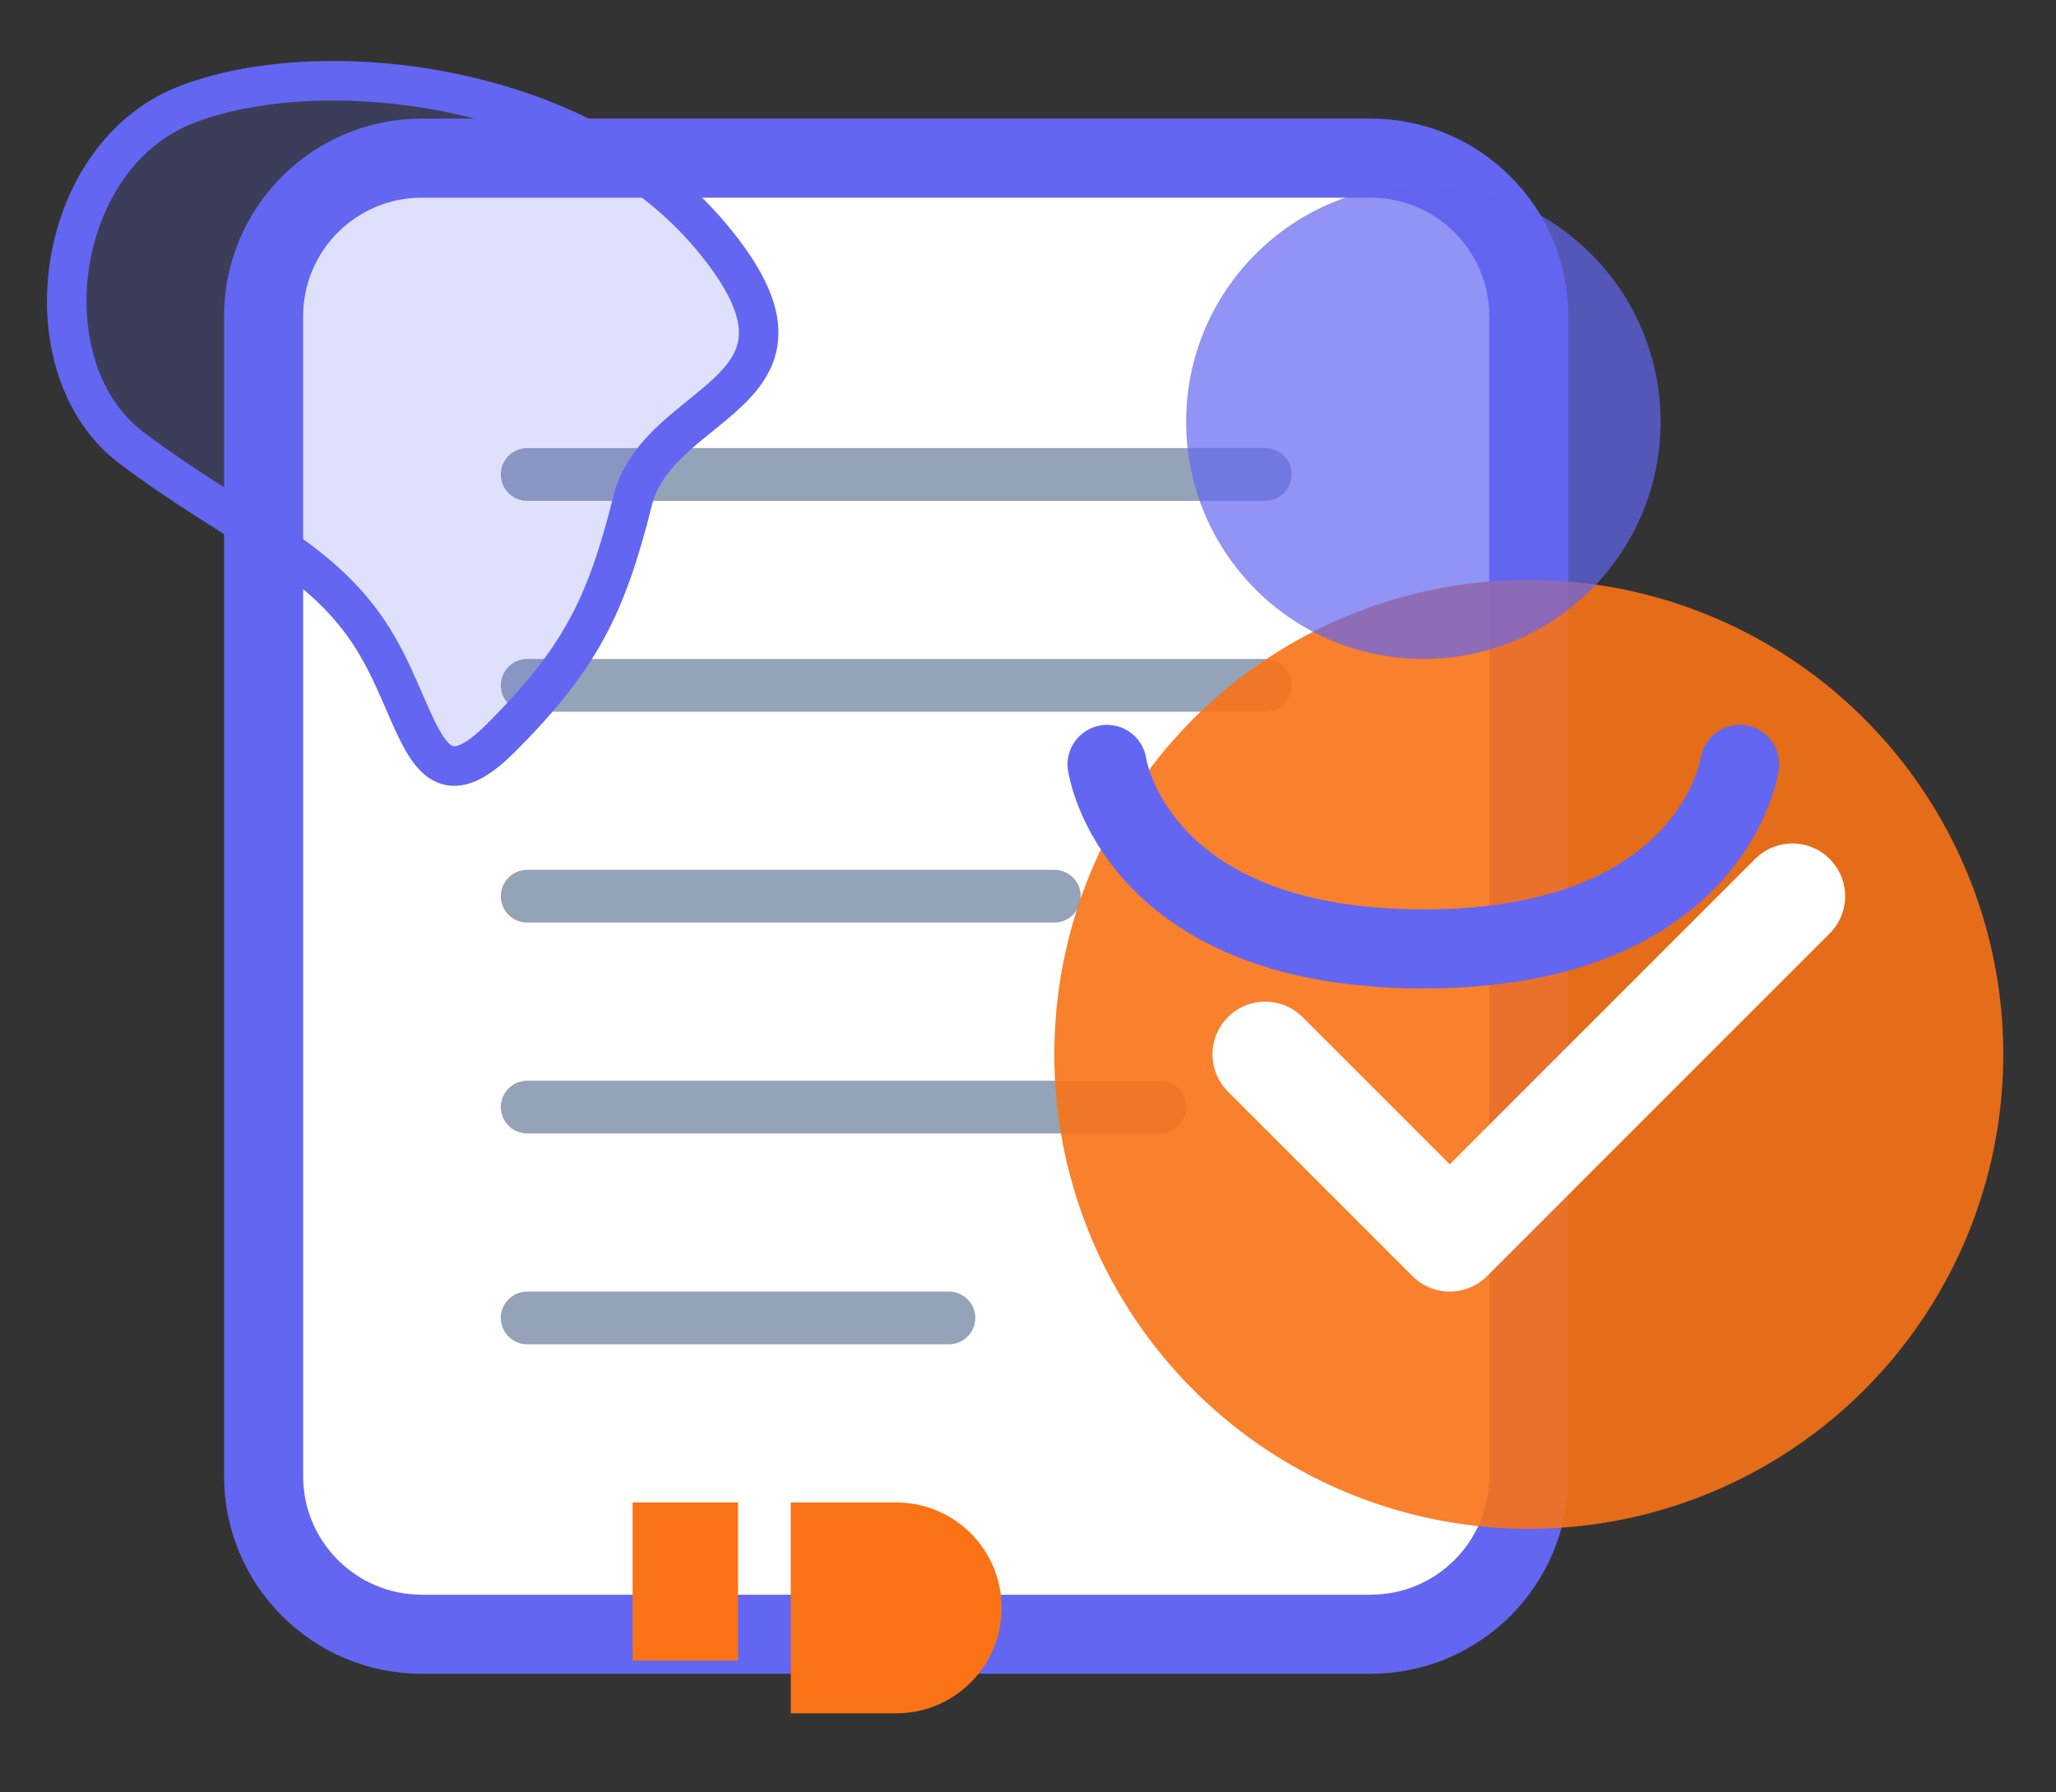
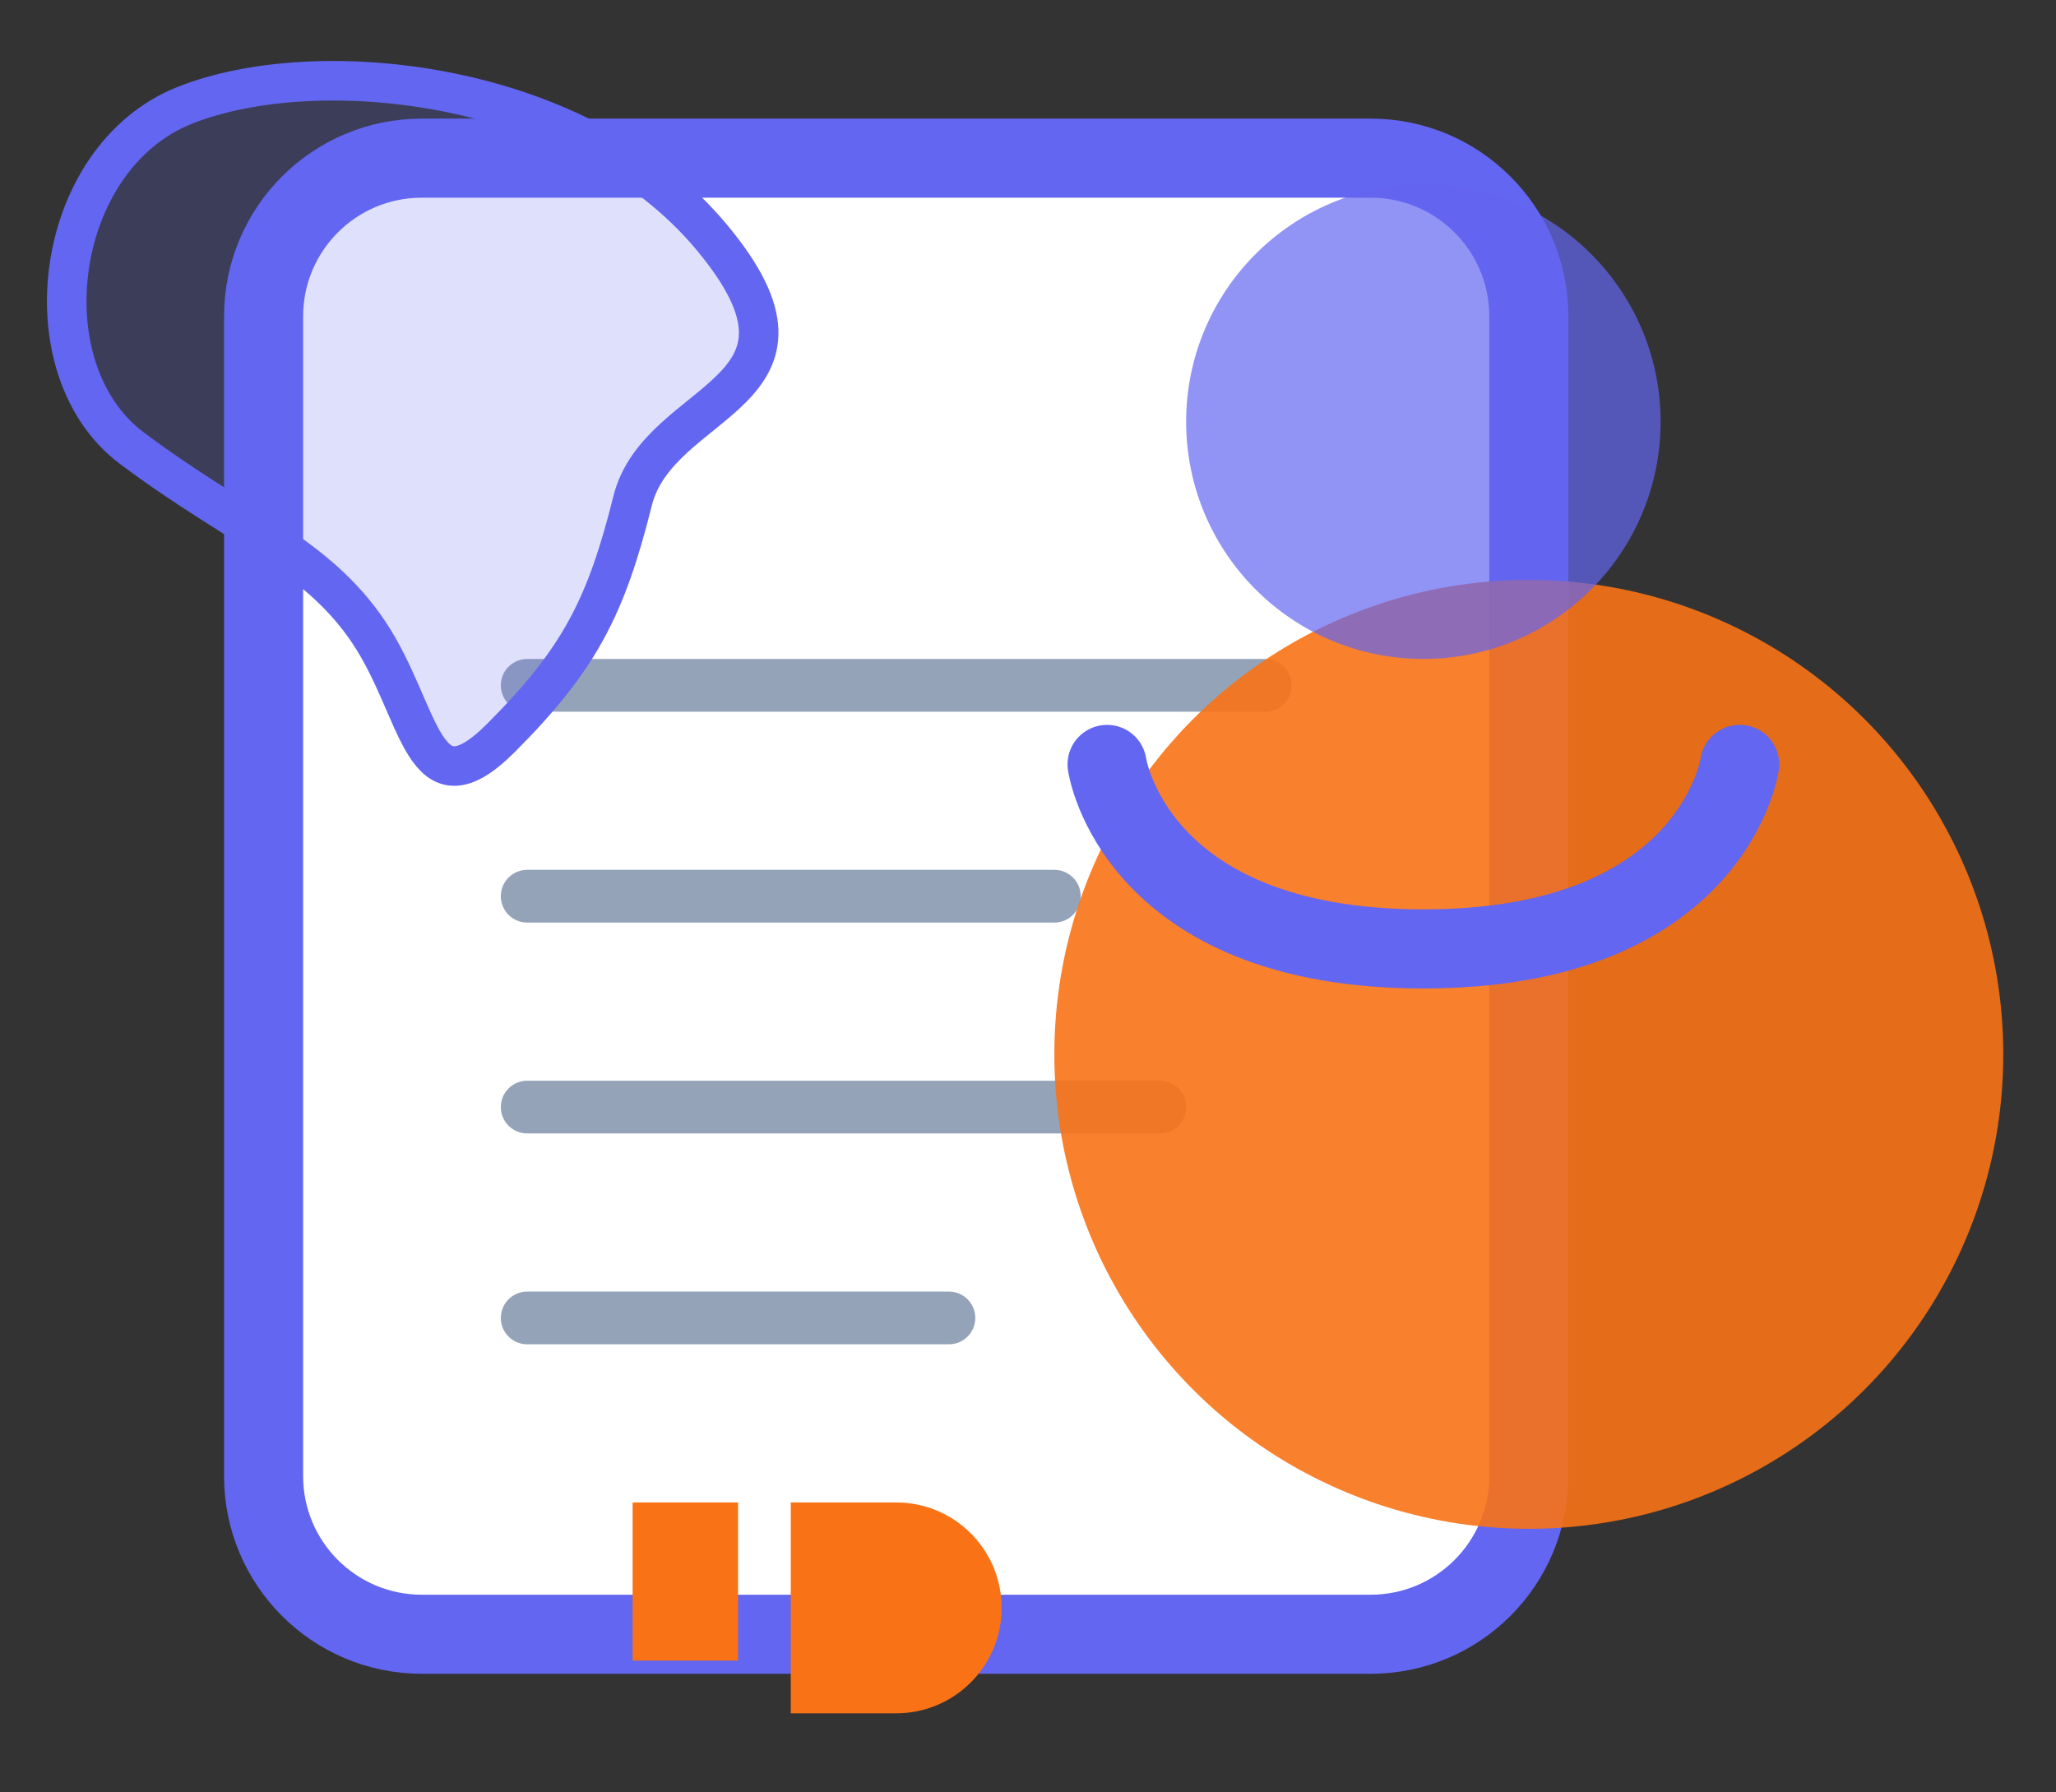
<svg xmlns="http://www.w3.org/2000/svg" width="39" height="34" viewBox="0 0 39 34" fill="none">
  <rect x="0" y="0" width="39" height="34" fill="#333333" stroke="none" />
  <path d="M26 3H8C6.343 3 5 4.343 5 6V28C5 29.657 6.343 31 8 31H26C27.657 31 29 29.657 29 28V6C29 4.343 27.657 3 26 3Z" fill="white" stroke="#6366F1" stroke-width="1.5" />
-   <path d="M10 9H24" stroke="#94A3B8" stroke-width="1" stroke-linecap="round" />
  <path d="M10 13H24" stroke="#94A3B8" stroke-width="1" stroke-linecap="round" />
  <path d="M10 17H20" stroke="#94A3B8" stroke-width="1" stroke-linecap="round" />
  <path d="M10 21H22" stroke="#94A3B8" stroke-width="1" stroke-linecap="round" />
  <path d="M10 25H18" stroke="#94A3B8" stroke-width="1" stroke-linecap="round" />
  <circle cx="29" cy="20" r="9" fill="#F97316" fill-opacity="0.9" />
-   <path d="M24 20L27.5 23.5L34 17" stroke="white" stroke-width="2" stroke-linecap="round" stroke-linejoin="round" />
  <path d="M13.5 4.5C11 1.5 6 1 3.5 2C1 3 0.5 7 2.5 8.5C4.5 10 6 10.5 7 12C8 13.5 8 15.5 9.5 14C11 12.5 11.5 11.5 12 9.5C12.5 7.5 16 7.5 13.5 4.5Z" fill="#6366F1" fill-opacity="0.2" stroke="#6366F1" stroke-width="0.75" />
  <path d="M31.5 8C31.5 10.485 29.485 12.5 27 12.5C24.515 12.5 22.5 10.485 22.5 8C22.5 5.515 24.515 3.5 27 3.5C29.485 3.5 31.5 5.515 31.5 8Z" fill="#6366F1" fill-opacity="0.7" />
  <path d="M21 14.5C21 14.5 21.5 18 27 18C32.5 18 33 14.5 33 14.5" stroke="#6366F1" stroke-width="1.5" stroke-linecap="round" />
  <path d="M12 28.5H14V31.5H12V28.5Z" fill="#F97316" />
  <path d="M15 28.5H17C18.105 28.5 19 29.395 19 30.5C19 31.605 18.105 32.5 17 32.5H15V28.5Z" fill="#F97316" />
</svg>